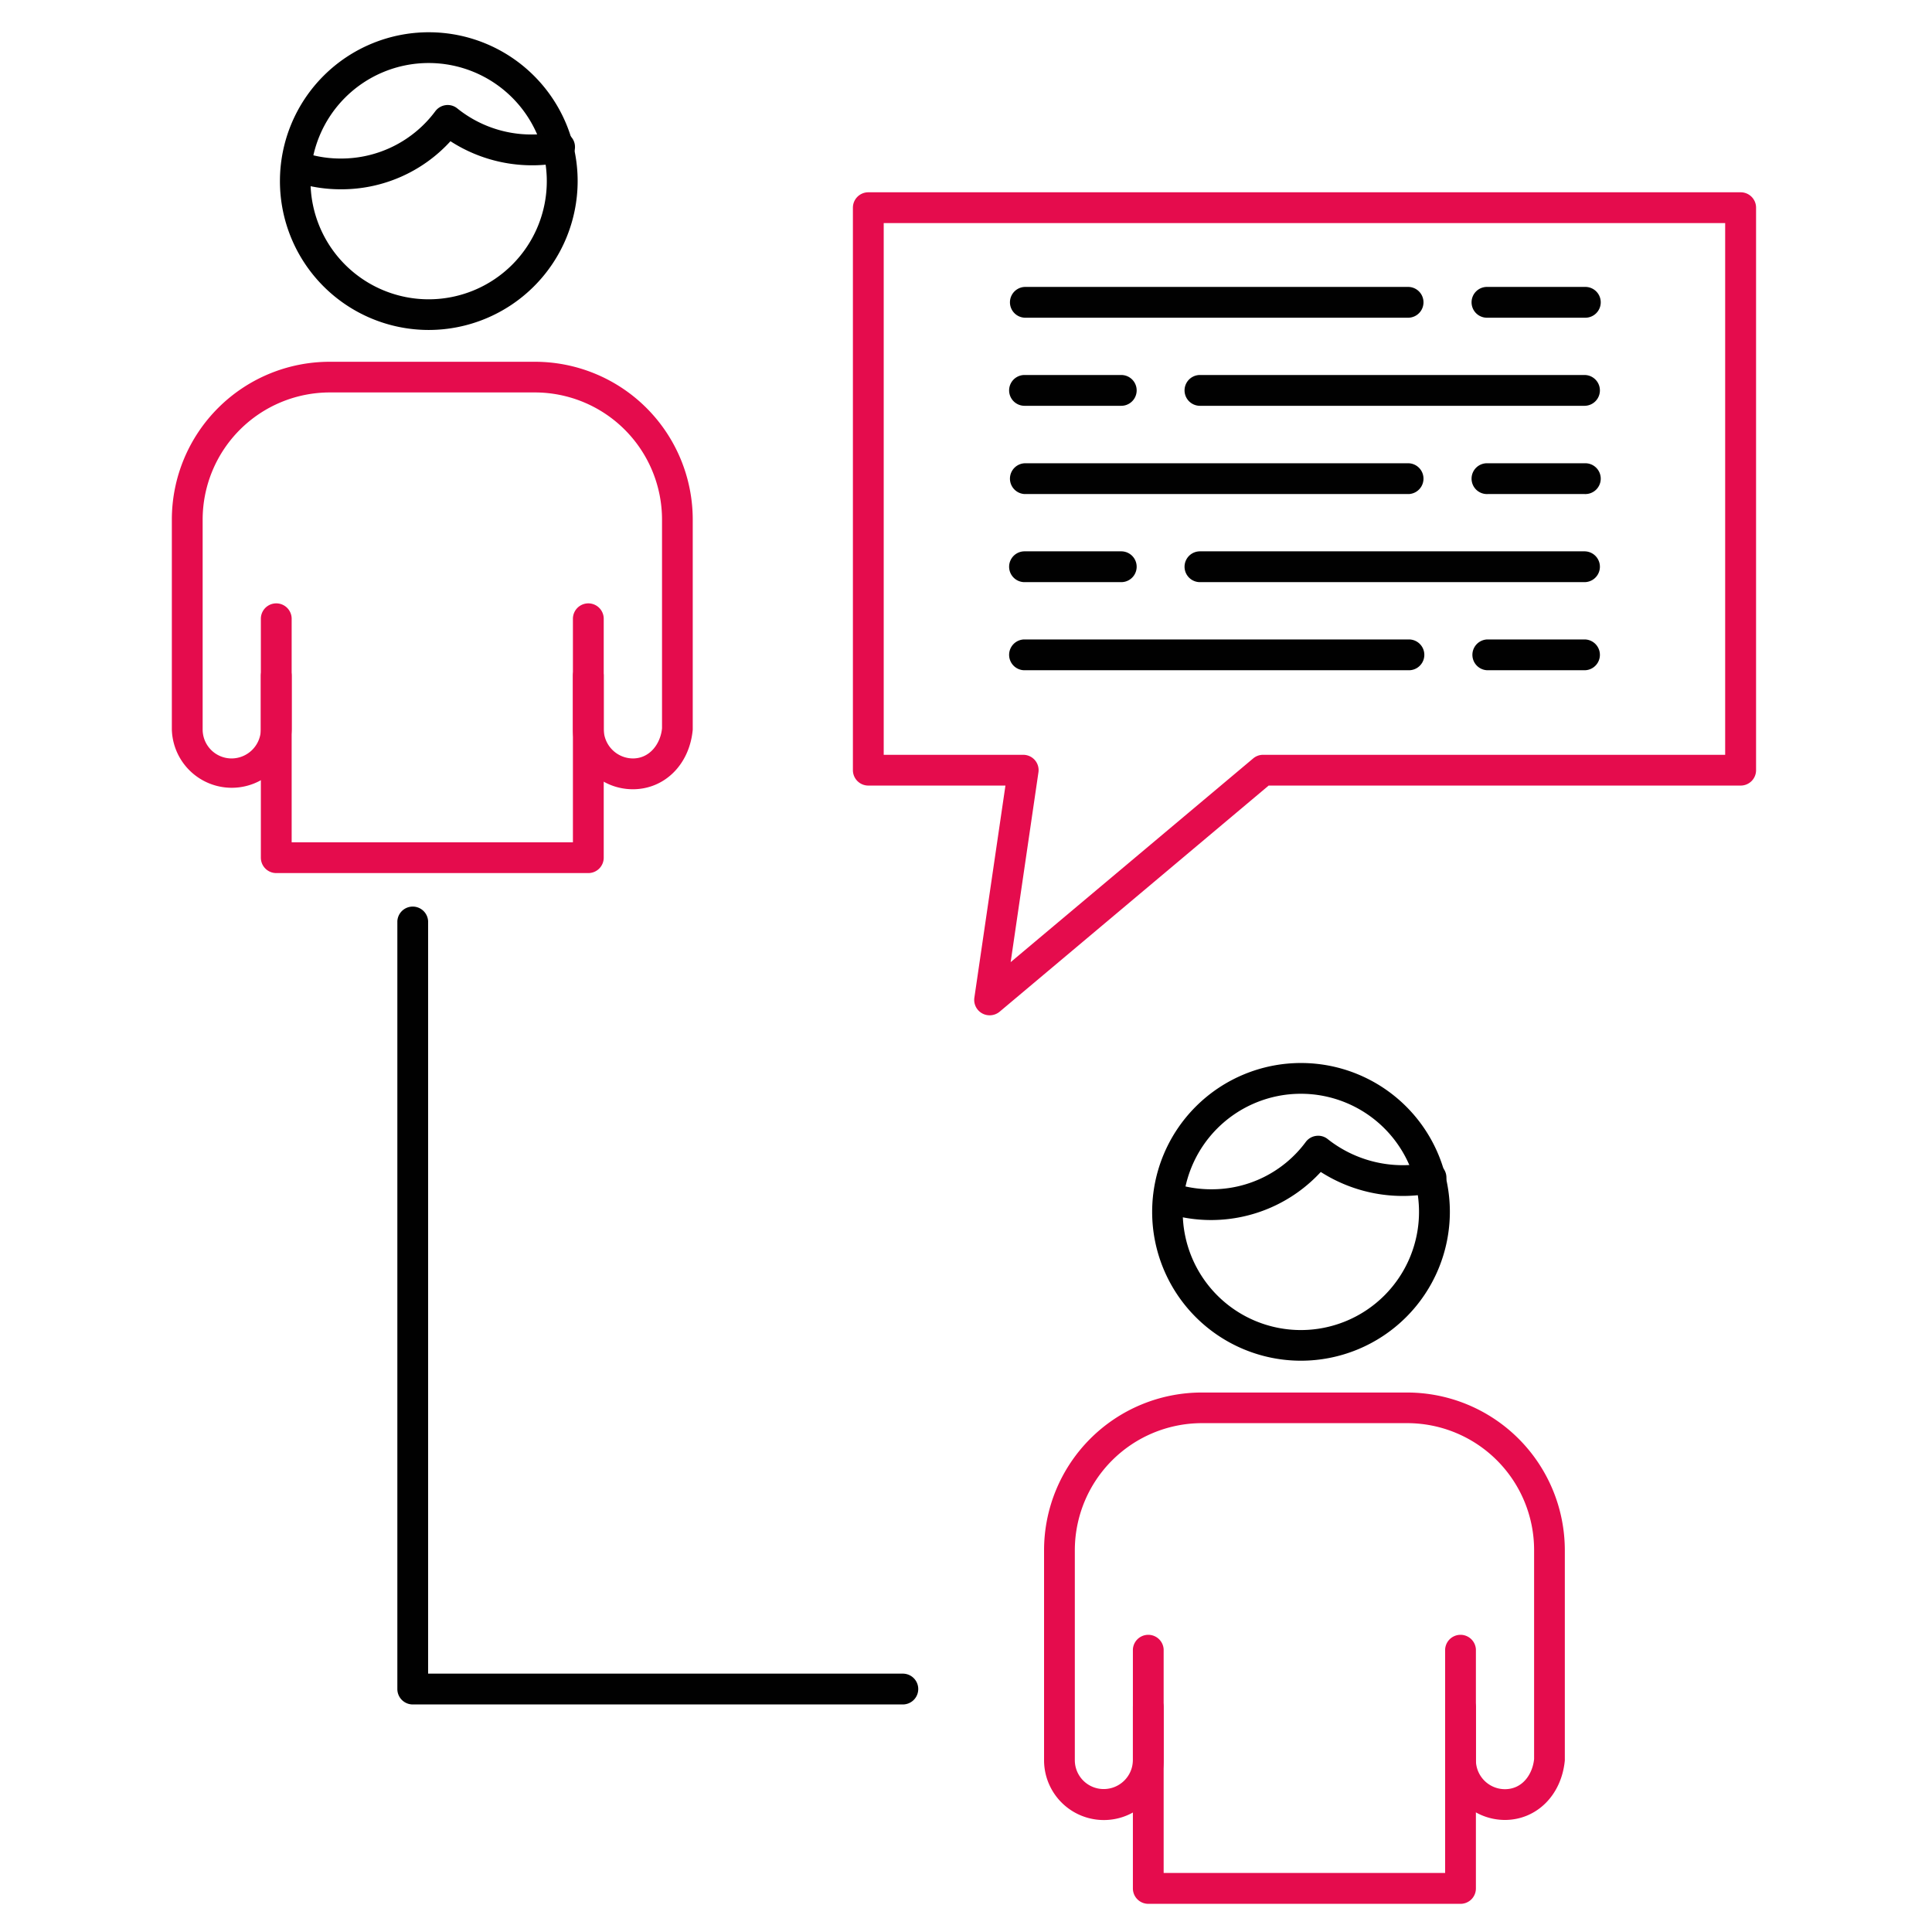
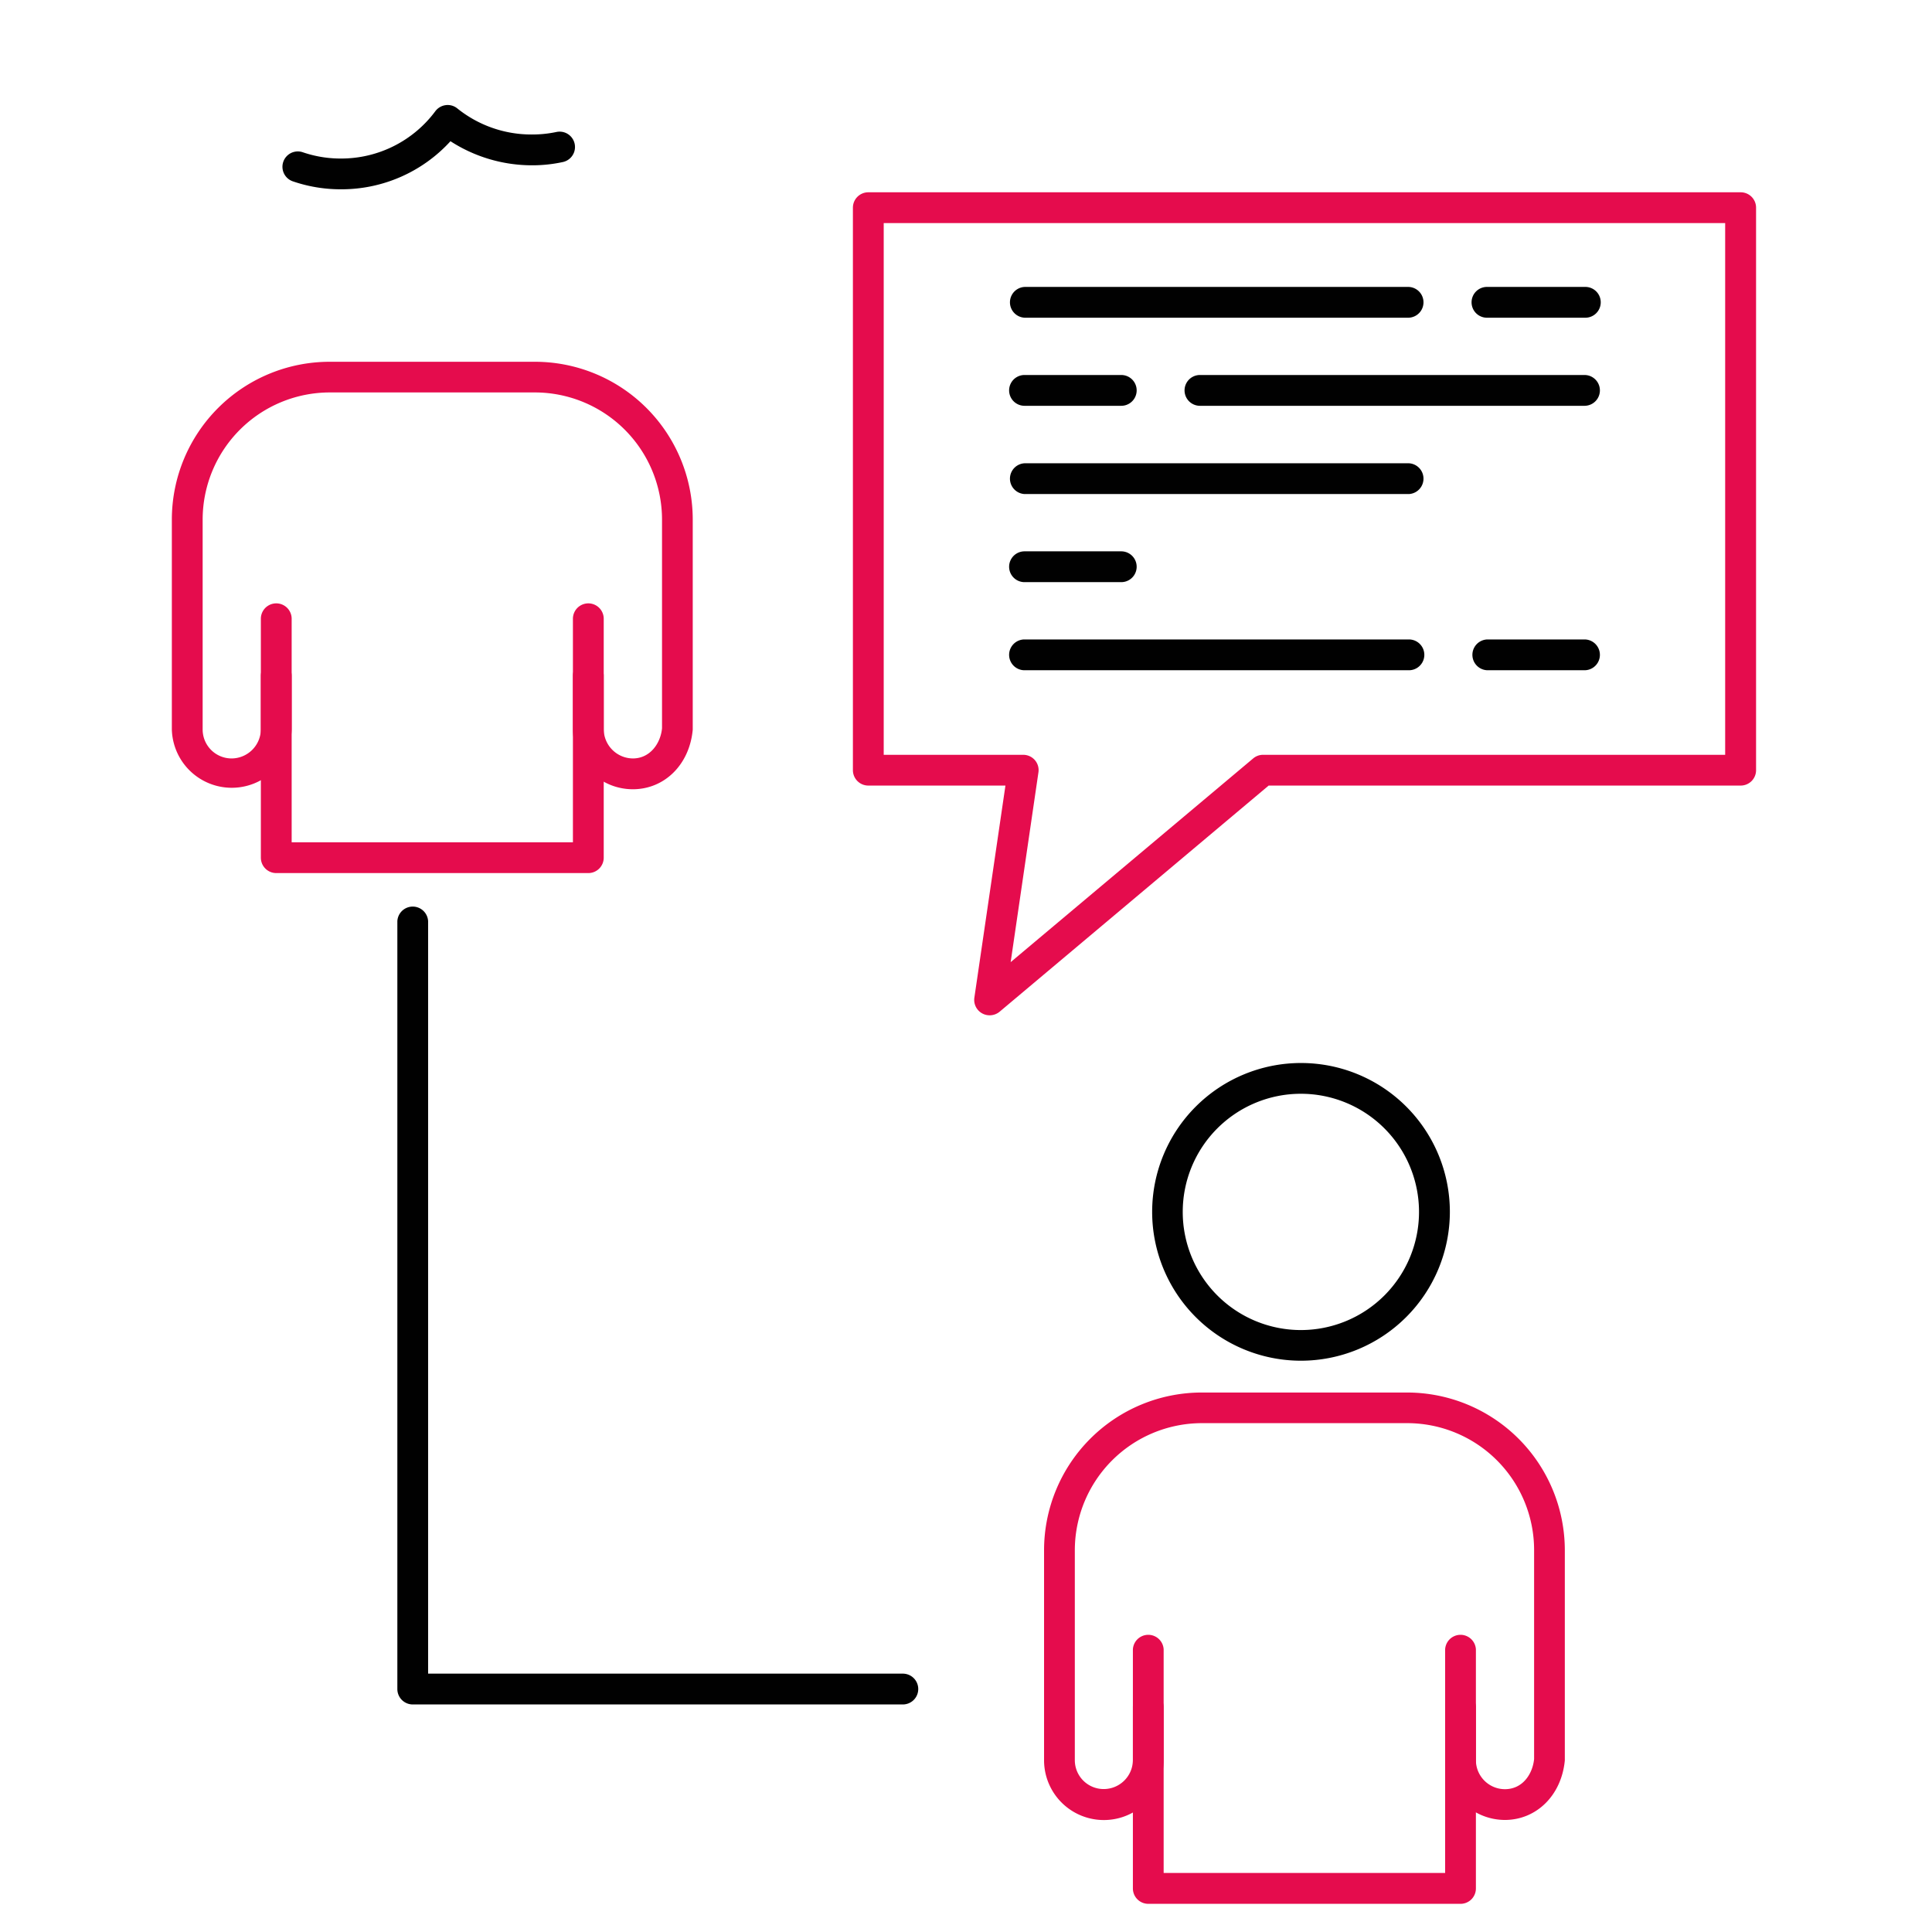
<svg xmlns="http://www.w3.org/2000/svg" id="Ebene_1" data-name="Ebene 1" viewBox="0 0 425.2 425.2">
  <defs>
    <style>.cls-1{fill:#010101;}.cls-2{fill:#e50c4d;}</style>
  </defs>
-   <path class="cls-1" d="M94.34,72.62a32.76,32.76,0,1,1,32.79-32.74A32.8,32.8,0,0,1,94.34,72.62Zm0-58.75a26,26,0,1,0,26,26A26,26,0,0,0,94.34,13.87Z" />
  <path class="cls-2" d="M139.28,173.7a13.19,13.19,0,0,1-13.19-13.15V148.73a3.39,3.39,0,0,1,6.78,0v11.82a6.47,6.47,0,0,0,6.41,6.37c3.81,0,6.11-3.34,6.42-6.64l0-46a28,28,0,0,0-27.94-27.91H72.54A28,28,0,0,0,44.6,114.3v46.29a6.37,6.37,0,0,0,6.4,6.33,6.47,6.47,0,0,0,6.41-6.37V148.73a3.39,3.39,0,0,1,6.78,0v11.82a13.19,13.19,0,0,1-26.37,0V114.3A34.74,34.74,0,0,1,72.54,79.62h45.2a34.74,34.74,0,0,1,34.72,34.68v46.29C151.75,168.32,146.21,173.7,139.28,173.7Z" />
  <path class="cls-2" d="M129.48,192.15H60.8a3.39,3.39,0,0,1-3.39-3.39V136.18a3.39,3.39,0,0,1,6.78,0v49.2h61.9v-49.2a3.39,3.39,0,0,1,6.78,0v52.58A3.39,3.39,0,0,1,129.48,192.15Z" />
  <path class="cls-1" d="M286.3,299.47a32.76,32.76,0,1,1,32.79-32.74A32.8,32.8,0,0,1,286.3,299.47Zm0-58.75a26,26,0,1,0,26,26A26,26,0,0,0,286.3,240.72Z" />
-   <path class="cls-1" d="M266.53,268.51A32.79,32.79,0,0,1,256,266.77a3.39,3.39,0,0,1,2.19-6.41,26,26,0,0,0,8.37,1.38,25.69,25.69,0,0,0,20.82-10.42,3.35,3.35,0,0,1,2.28-1.33,3.32,3.32,0,0,1,2.55.71,26.68,26.68,0,0,0,21.87,5.2,3.39,3.39,0,1,1,1.37,6.63,33.51,33.51,0,0,1-24.77-4.6A32.84,32.84,0,0,1,266.53,268.51Z" />
  <path class="cls-2" d="M331.19,400.54a13.18,13.18,0,0,1-13.14-13.18V375.57a3.39,3.39,0,0,1,6.77,0v11.79a6.4,6.4,0,0,0,6.37,6.41c4,0,6.13-3.45,6.44-6.65l0-46a27.94,27.94,0,0,0-27.92-27.91H264.47a28,28,0,0,0-27.92,27.91v46.29a6.35,6.35,0,0,0,6.37,6.33,6.42,6.42,0,0,0,6.41-6.41V375.57a3.39,3.39,0,0,1,6.77,0v11.79a13.16,13.16,0,0,1-26.32.08V341.15a34.72,34.72,0,0,1,34.69-34.68h45.22a34.73,34.73,0,0,1,34.7,34.68v46.29C343.66,395.16,338.11,400.54,331.19,400.54Z" />
  <path class="cls-2" d="M321.44,419H252.72a3.39,3.39,0,0,1-3.39-3.39V363a3.39,3.39,0,0,1,6.77,0v49.21h61.95V363a3.39,3.39,0,0,1,6.77,0v52.59A3.38,3.38,0,0,1,321.44,419Z" />
  <path class="cls-2" d="M217.79,223.45a3.39,3.39,0,0,1-3.35-3.87l6.84-46.69H191.1a3.39,3.39,0,0,1-3.39-3.39V45.71a3.39,3.39,0,0,1,3.39-3.39h192a3.38,3.38,0,0,1,3.38,3.39V169.5a3.38,3.38,0,0,1-3.38,3.39H279.21L220,222.66A3.42,3.42,0,0,1,217.79,223.45Zm-23.3-57.33h30.7a3.4,3.4,0,0,1,2.57,1.17,3.35,3.35,0,0,1,.78,2.7l-6.11,41.76,53.38-44.84a3.37,3.37,0,0,1,2.17-.79h101.7V49.1H194.49Z" />
  <path class="cls-1" d="M310.08,69.92h-84.6a3.39,3.39,0,0,1,0-6.77h84.6a3.39,3.39,0,0,1,0,6.77Z" />
  <path class="cls-1" d="M348.72,69.92H327.44a3.39,3.39,0,1,1,0-6.77h21.28a3.39,3.39,0,1,1,0,6.77Z" />
  <path class="cls-1" d="M75,41.66a32.43,32.43,0,0,1-10.55-1.75,3.38,3.38,0,1,1,2.19-6.4A25.67,25.67,0,0,0,75,34.89,25.8,25.8,0,0,0,95.81,24.47a3.41,3.41,0,0,1,2.28-1.33,3.33,3.33,0,0,1,2.54.71A26,26,0,0,0,117,29.6a25.69,25.69,0,0,0,5.45-.55,3.38,3.38,0,0,1,1.43,6.61,31.77,31.77,0,0,1-6.88.72,33.08,33.08,0,0,1-17.86-5.3A32.46,32.46,0,0,1,75,41.66Z" />
  <path class="cls-1" d="M198.7,375.12H90.84a3.39,3.39,0,0,1-3.39-3.39v-169a3.39,3.39,0,0,1,6.77,0V368.34H198.7a3.39,3.39,0,0,1,0,6.78Z" />
  <path class="cls-1" d="M348.72,89.31H264.09a3.39,3.39,0,1,1,0-6.78h84.63a3.39,3.39,0,0,1,0,6.78Z" />
  <path class="cls-1" d="M246.77,89.31H225.48a3.39,3.39,0,0,1,0-6.78h21.29a3.39,3.39,0,0,1,0,6.78Z" />
  <path class="cls-1" d="M310.08,108.73h-84.6a3.39,3.39,0,0,1,0-6.77h84.6a3.39,3.39,0,0,1,0,6.77Z" />
-   <path class="cls-1" d="M348.72,108.73H327.44a3.39,3.39,0,1,1,0-6.77h21.28a3.39,3.39,0,1,1,0,6.77Z" />
-   <path class="cls-1" d="M348.72,128.12H264.09a3.39,3.39,0,1,1,0-6.78h84.63a3.39,3.39,0,0,1,0,6.78Z" />
  <path class="cls-1" d="M246.77,128.12H225.48a3.39,3.39,0,0,1,0-6.78h21.29a3.39,3.39,0,0,1,0,6.78Z" />
  <path class="cls-1" d="M310.08,147.51h-84.6a3.39,3.39,0,0,1,0-6.78h84.6a3.39,3.39,0,0,1,0,6.78Z" />
  <path class="cls-1" d="M348.72,147.51H327.44a3.39,3.39,0,1,1,0-6.78h21.28a3.39,3.39,0,0,1,0,6.78Z" />
</svg>